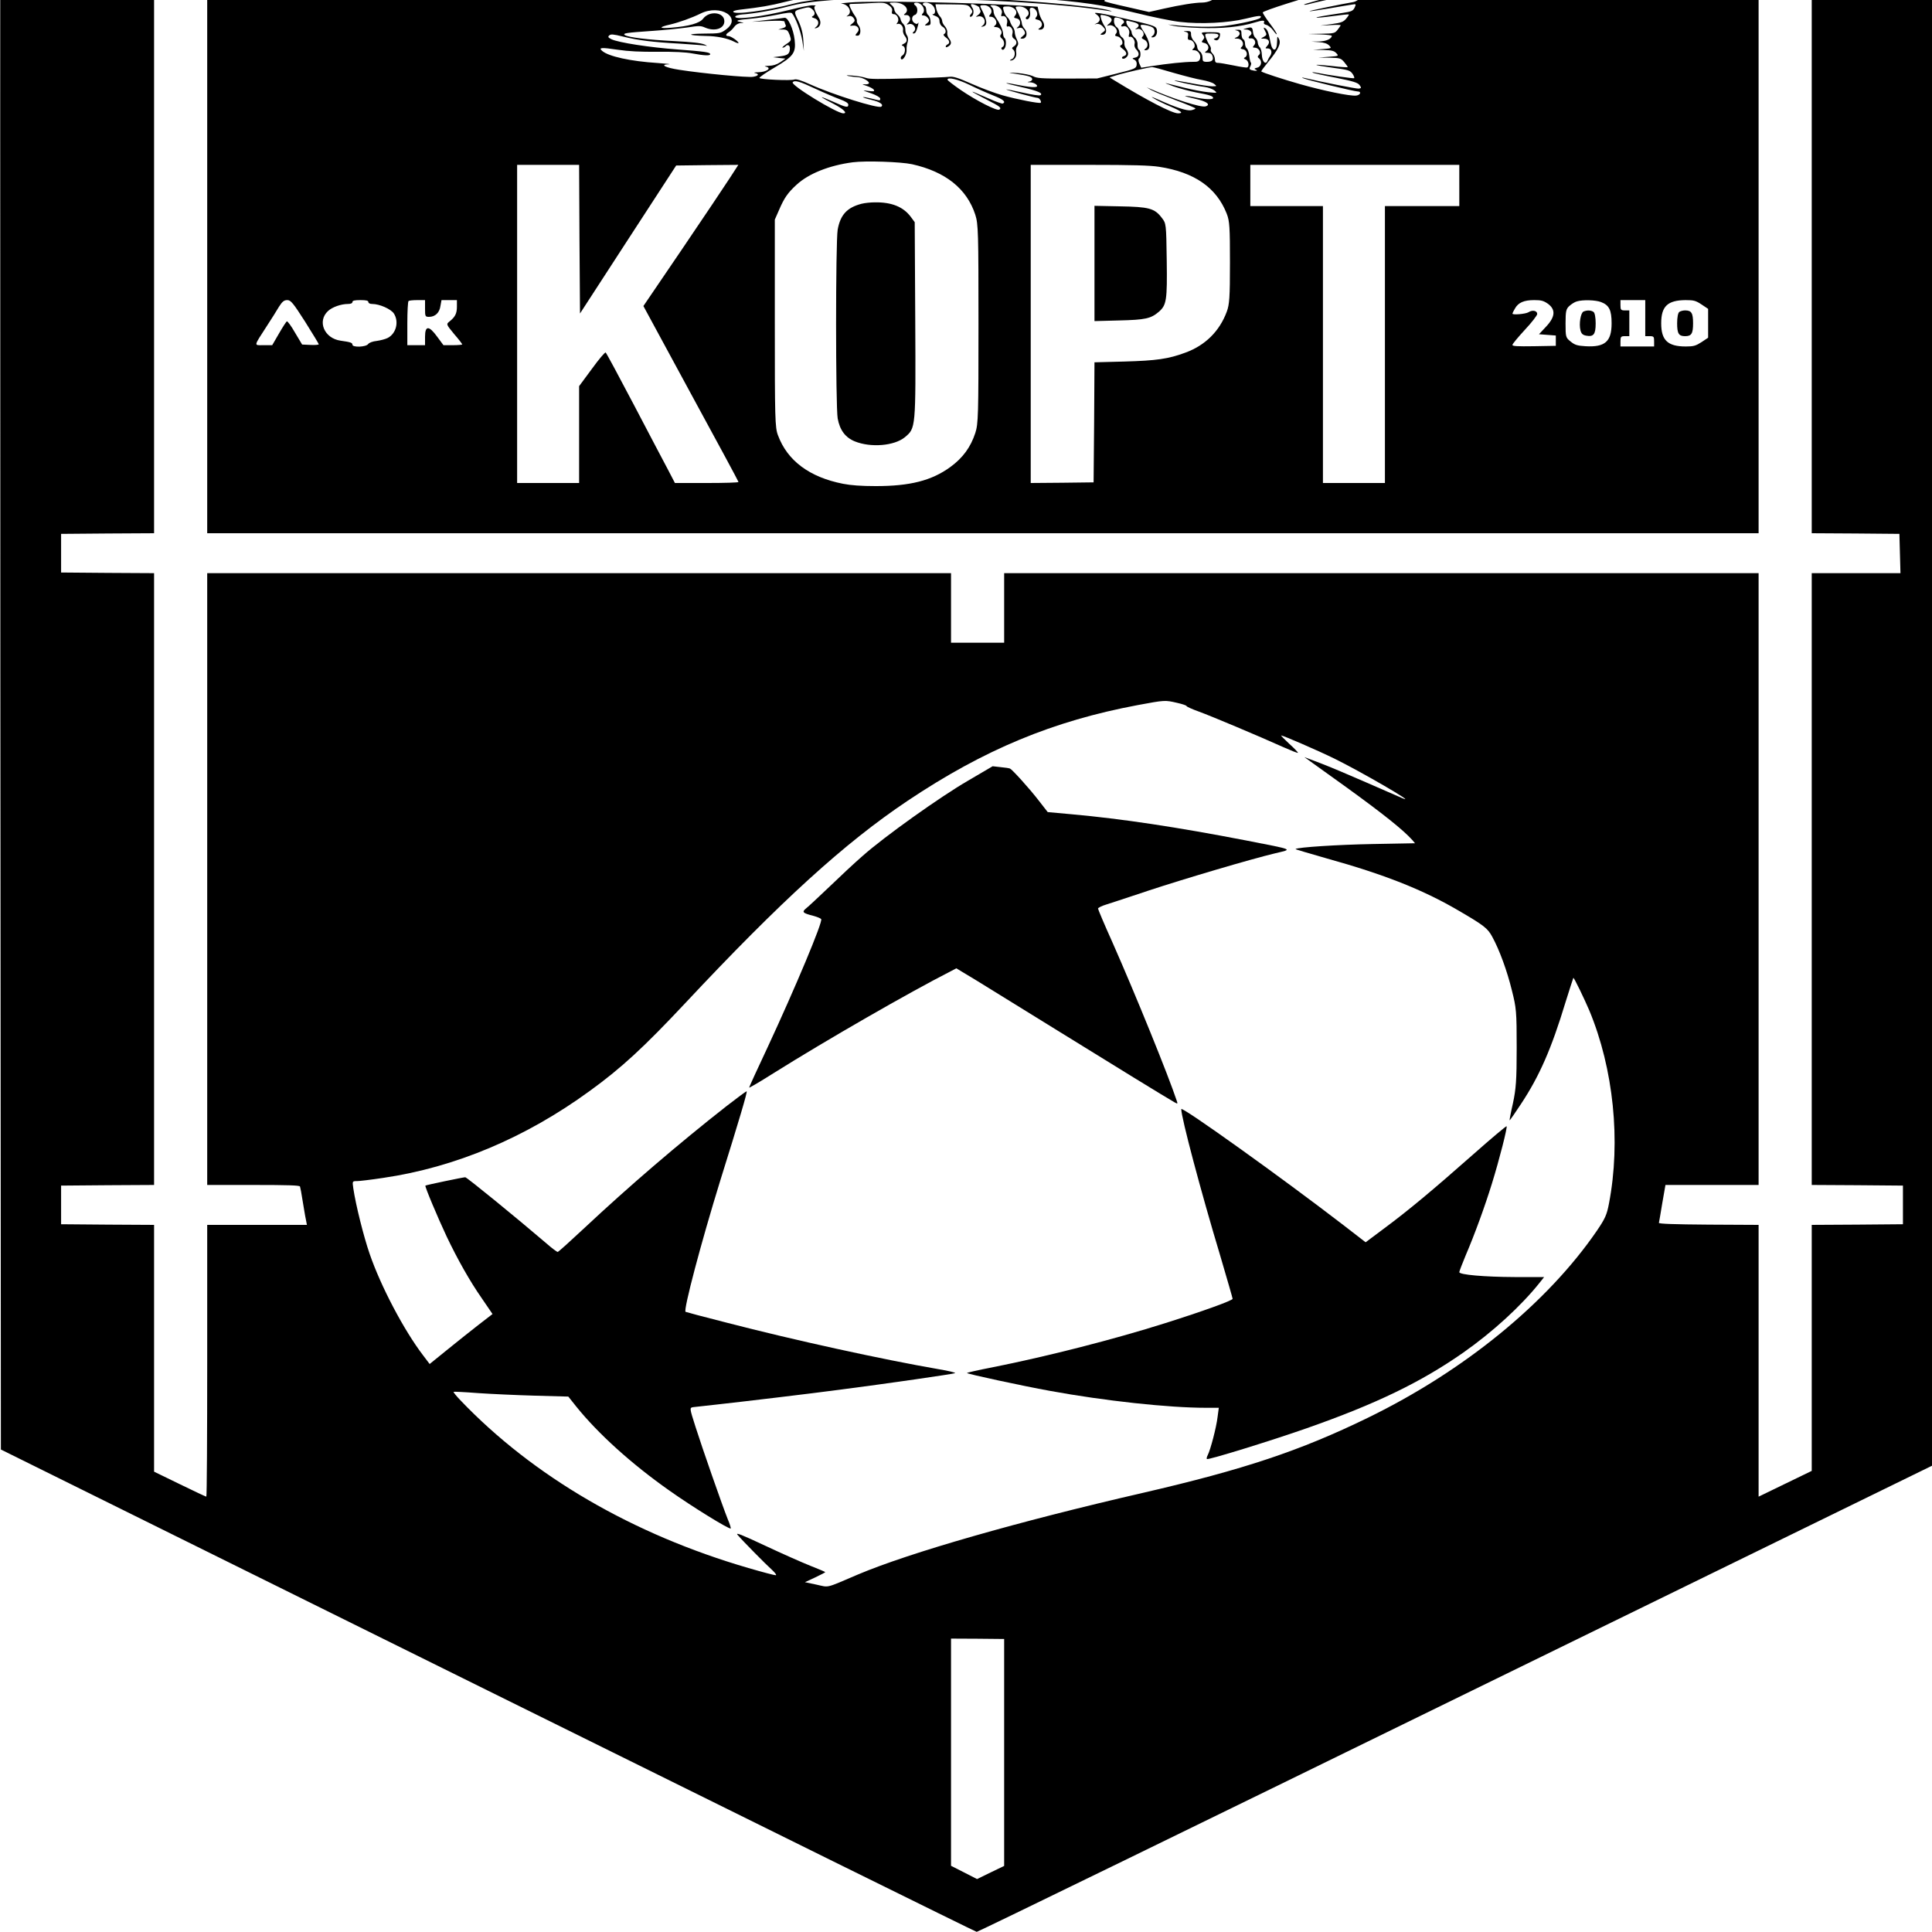
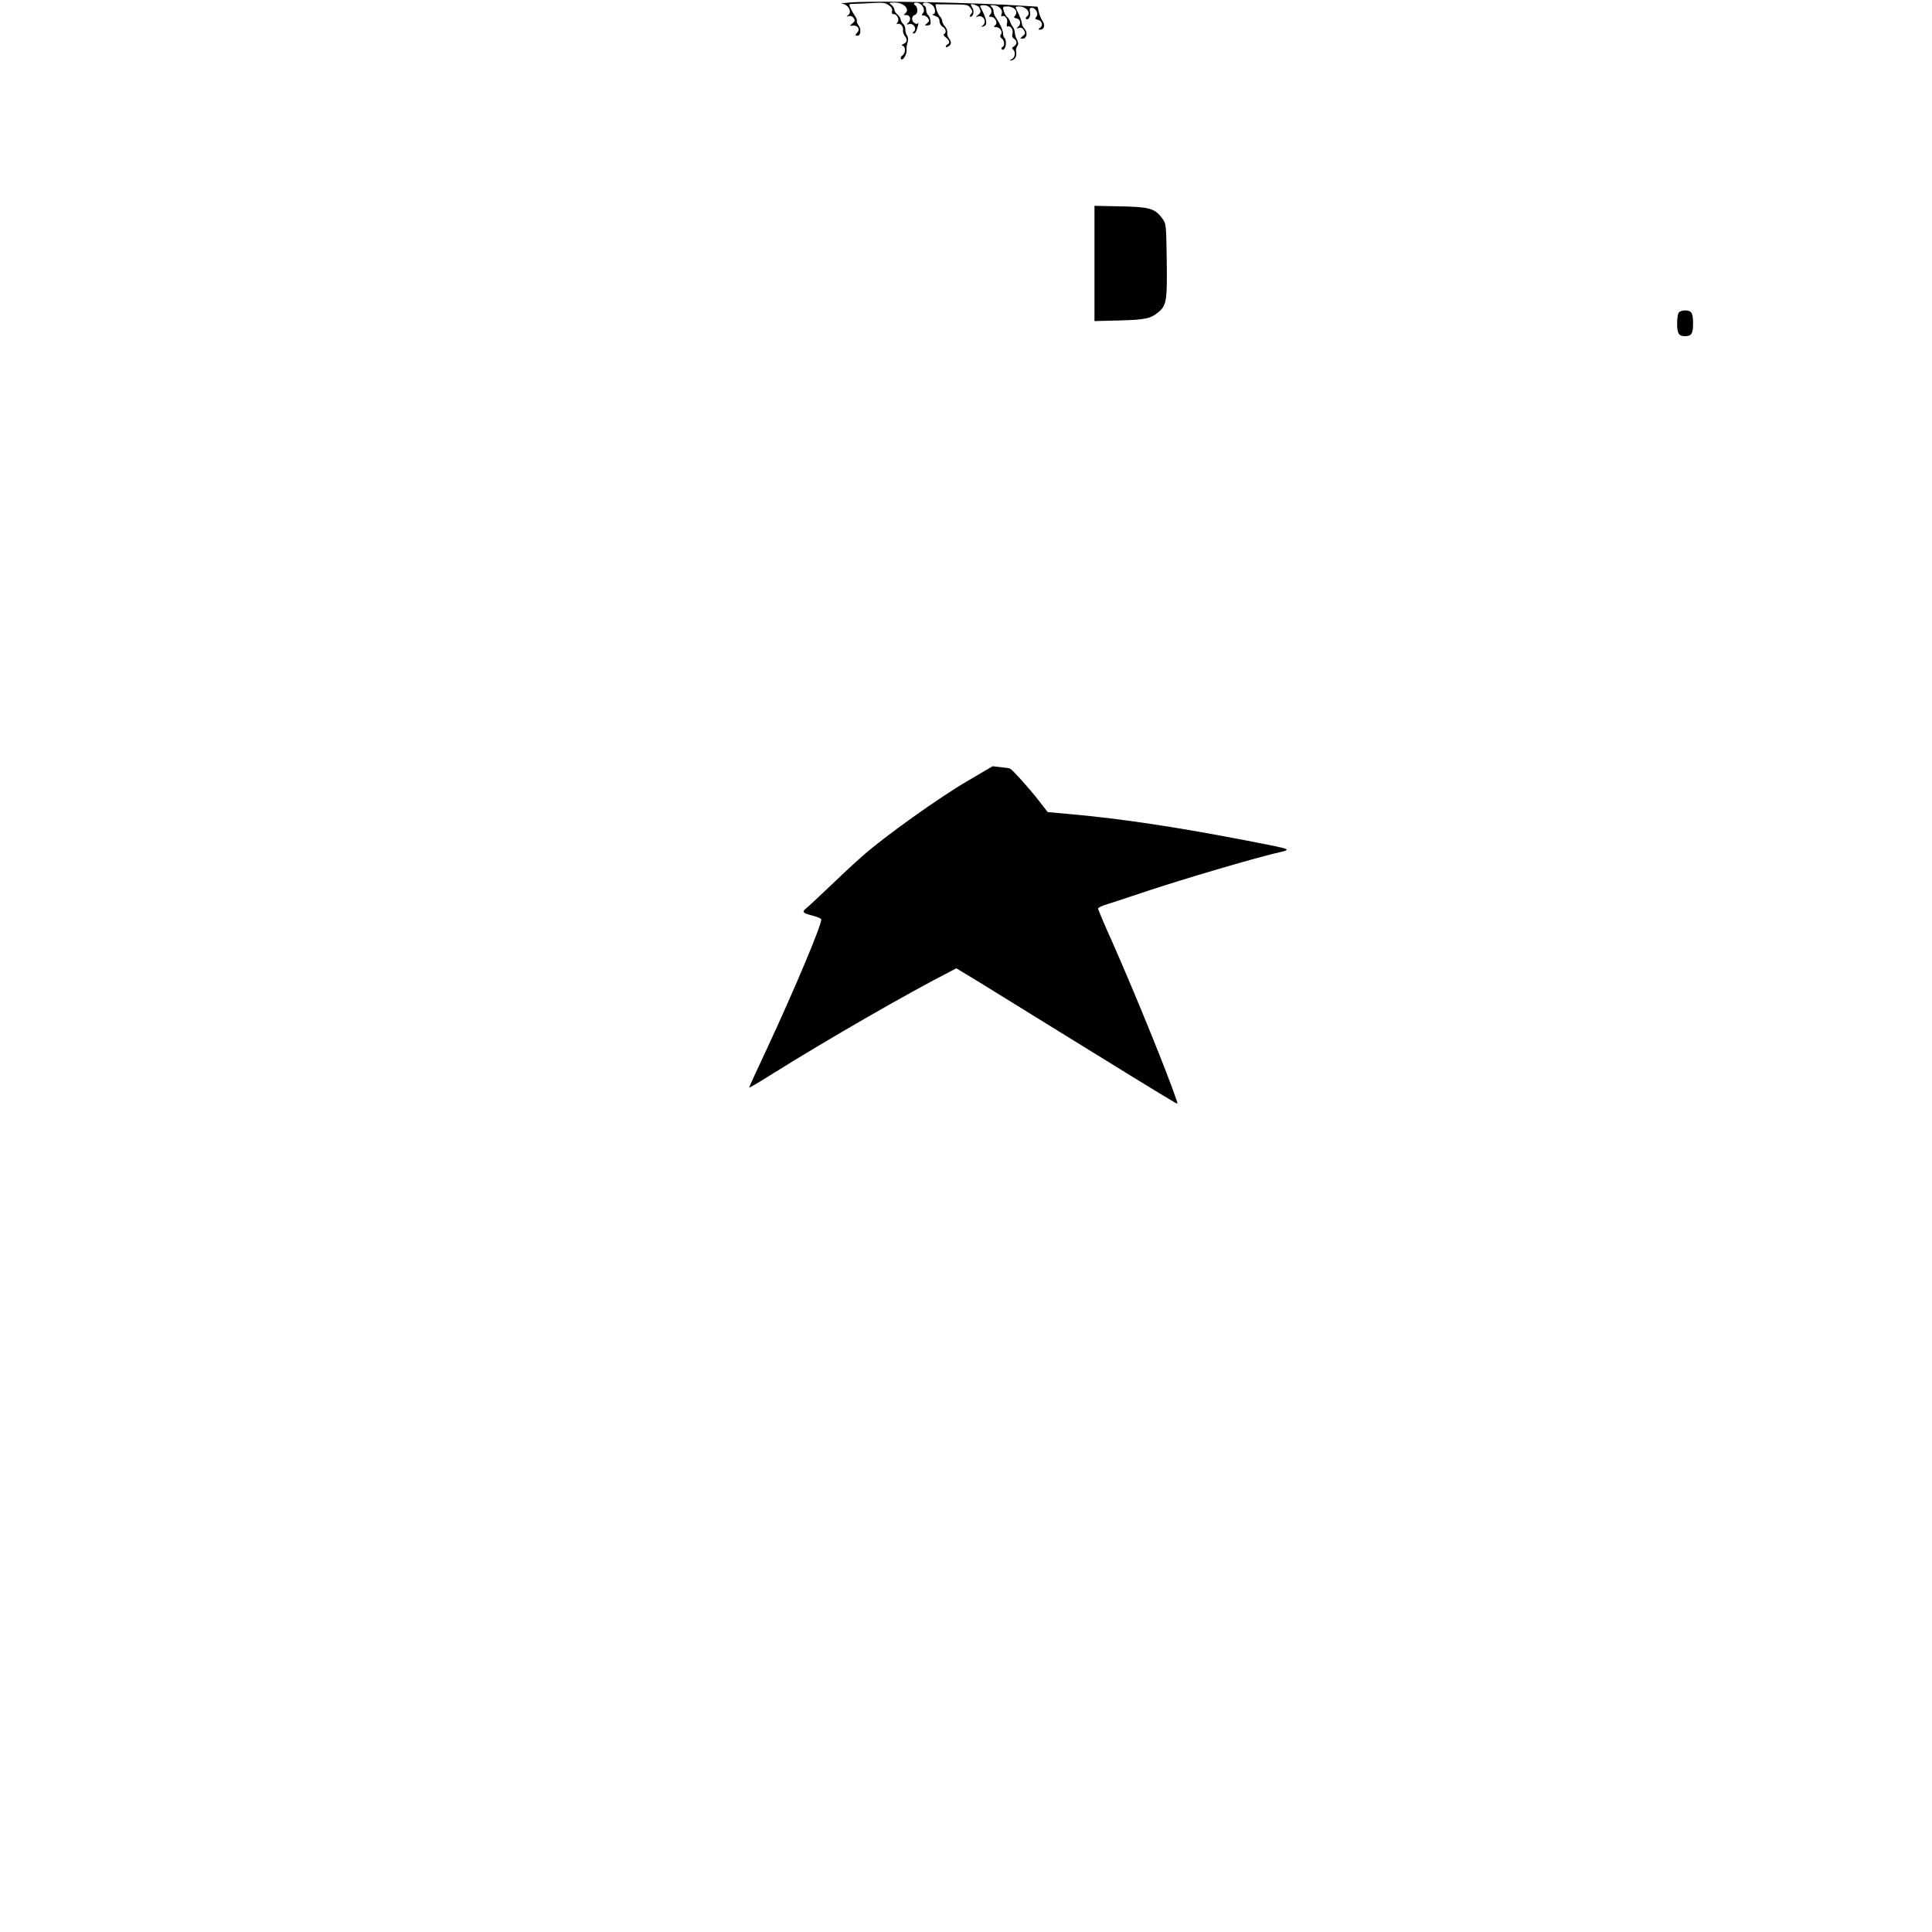
<svg xmlns="http://www.w3.org/2000/svg" version="1.0" width="120pt" height="120pt" viewBox="0 0 120 120" preserveAspectRatio="xMidYMid meet">
  <g transform="translate(0,120) scale(0.011,-0.008)" fill="#000000" stroke="none">
-     <path d="M5515 15895 c-3031 -13 -5511 -23 -5513 -24 -1 0 -1 -2729 0 -6063 l3 -6062 2750 -1872 c1513 -1030 2755 -1873 2760 -1873 6 -1 1264 842 2795 1872 l2785 1872 -3 830 c-1 457 -9 2986 -18 5620 -20 6314 -16 5719 -34 5721 -8 1 -2494 -9 -5525 -21z m4715 -2680 l0 -2355 248 -2 247 -3 3 -152 3 -153 -251 0 -250 0 0 -2375 0 -2375 258 -2 257 -3 0 -150 0 -150 -257 -3 -258 -2 0 -955 0 -955 -150 -100 -150 -100 0 1055 0 1055 -282 2 c-195 2 -282 6 -281 14 1 6 10 74 19 152 l18 142 263 0 263 0 0 2375 0 2375 -2130 0 -2130 0 0 -270 0 -270 -150 0 -150 0 0 270 0 270 -2100 0 -2100 0 0 -2375 0 -2375 260 0 c200 0 261 -3 264 -12 2 -7 9 -58 15 -113 7 -55 14 -119 18 -142 l6 -43 -282 0 -281 0 0 -1055 c0 -580 -2 -1055 -5 -1055 -3 0 -71 44 -150 97 l-145 97 0 958 0 958 -262 2 -263 3 0 150 0 150 263 3 262 2 0 2375 0 2375 -262 2 -263 3 0 150 0 150 263 3 262 2 0 2335 0 2335 150 0 150 0 0 -2335 0 -2335 4380 0 4380 0 0 2355 0 2355 150 0 150 0 0 -2355z m-3480 2085 c0 -4 -33 -24 -72 -45 -80 -41 -188 -104 -188 -110 0 -2 46 21 103 50 145 76 203 98 228 85 10 -6 19 -14 19 -19 0 -4 -42 -25 -92 -46 -87 -35 -278 -132 -278 -140 0 -2 55 23 123 55 159 76 294 123 319 109 31 -17 21 -38 -24 -50 -80 -21 -230 -71 -226 -74 2 -3 26 2 52 10 80 24 218 47 227 38 18 -18 -12 -35 -100 -53 -92 -19 -225 -59 -219 -66 2 -2 26 4 53 12 52 16 186 44 211 44 17 0 19 -26 3 -36 -6 -3 -52 -15 -103 -24 -50 -10 -102 -23 -116 -29 l-25 -11 25 4 c103 20 173 27 182 18 14 -14 -29 -42 -64 -42 -40 0 -122 -18 -216 -47 l-84 -26 -121 38 c-67 20 -126 41 -130 45 -12 11 70 75 223 175 191 126 290 172 290 135z m947 -205 c2 -6 -36 -24 -84 -39 -136 -44 -254 -88 -250 -92 2 -3 17 0 33 6 54 21 297 90 301 86 12 -12 -30 -66 -55 -72 -65 -15 -252 -68 -248 -71 1 -2 52 8 112 22 60 14 119 28 131 30 20 5 21 3 12 -24 -9 -25 -18 -31 -62 -40 -123 -26 -157 -34 -153 -38 2 -2 43 3 91 12 48 9 88 15 91 13 2 -2 -5 -17 -15 -33 -15 -25 -28 -32 -82 -42 l-64 -12 58 4 c31 3 57 2 57 -1 0 -3 -8 -19 -17 -35 -16 -28 -21 -29 -93 -31 l-75 -2 68 -3 c37 -2 67 -7 67 -11 -1 -24 -31 -42 -71 -44 l-44 -1 42 -4 c30 -3 47 -11 58 -26 15 -22 15 -22 -37 -28 l-53 -6 57 -1 c47 -2 60 -6 73 -24 15 -23 15 -23 -42 -29 l-58 -6 63 -1 c59 -2 63 -4 82 -34 11 -18 20 -36 20 -39 0 -3 -39 0 -86 8 -48 7 -89 12 -91 9 -2 -2 39 -12 92 -22 88 -16 98 -20 112 -47 8 -16 12 -31 9 -34 -4 -4 -136 22 -216 43 -14 4 -22 4 -19 1 3 -4 61 -22 130 -40 102 -28 126 -39 136 -58 11 -21 10 -24 -5 -27 -13 -2 -198 48 -307 83 -15 5 -17 4 -5 -3 20 -13 287 -102 306 -102 23 0 16 -28 -8 -32 -34 -6 -187 38 -318 89 -97 38 -206 87 -218 98 -2 2 15 34 37 71 58 97 76 146 63 181 -10 26 -10 24 -11 -24 -1 -76 -27 -78 -37 -3 -9 70 -17 100 -29 110 -12 10 -12 6 -2 -20 11 -28 10 -33 -7 -46 -19 -14 -19 -14 1 -14 28 0 37 -27 19 -55 -13 -20 -13 -22 2 -21 20 1 28 -29 14 -58 -6 -11 -13 -30 -16 -40 -11 -32 -29 -3 -31 48 0 24 -6 50 -11 58 -6 7 -11 23 -12 36 0 13 -6 30 -13 38 -7 8 -13 28 -14 45 -3 38 -7 41 -36 30 -23 -9 -23 -10 -3 -10 25 -1 40 -29 24 -45 -13 -13 -13 -27 1 -24 21 5 35 -30 21 -52 -10 -17 -10 -20 3 -20 22 0 39 -38 24 -56 -9 -11 -9 -18 -1 -26 21 -21 14 -66 -9 -73 -17 -6 -19 -9 -8 -16 16 -10 -1 -12 -25 -3 -11 4 -13 12 -6 29 5 13 6 26 3 29 -3 3 -7 27 -9 53 -2 25 -8 51 -14 57 -5 5 -10 22 -10 37 0 15 -4 31 -10 34 -5 3 -10 22 -10 41 0 29 -3 34 -22 33 -17 -1 -19 -2 -5 -6 9 -2 17 -13 17 -23 0 -11 -8 -24 -17 -29 -16 -9 -16 -10 4 -11 26 0 42 -42 24 -64 -9 -11 -7 -15 9 -19 22 -6 28 -51 9 -63 -8 -5 -6 -10 5 -16 16 -9 22 -53 8 -62 -4 -2 -39 5 -77 16 -39 11 -78 20 -87 20 -13 -1 -18 7 -18 27 0 15 -6 36 -14 46 -8 11 -12 25 -9 31 2 7 -1 23 -8 35 -7 13 -15 38 -20 56 -7 33 -7 33 32 33 28 0 39 -4 39 -15 0 -9 -7 -18 -16 -22 -13 -5 -13 -7 -2 -14 14 -9 26 11 27 44 1 14 -8 17 -54 17 -53 0 -55 -1 -43 -20 10 -16 10 -24 1 -39 -10 -16 -9 -20 6 -24 24 -6 33 -44 14 -62 -13 -13 -12 -15 6 -15 14 0 23 -8 27 -24 8 -32 -2 -46 -32 -46 -21 0 -24 5 -24 34 0 18 -7 39 -15 46 -8 7 -15 23 -15 35 0 12 -8 33 -18 46 -10 13 -17 36 -17 52 1 23 -3 27 -25 26 -18 -1 -20 -3 -7 -6 15 -4 18 -12 15 -34 -3 -20 0 -29 9 -29 22 0 38 -46 23 -65 -10 -12 -10 -15 3 -15 22 0 40 -37 33 -66 -5 -20 -13 -25 -39 -24 -49 0 -146 -14 -233 -33 l-60 -13 -11 33 c-6 19 -6 36 -2 39 12 7 11 61 0 68 -5 3 -9 22 -8 41 1 19 -6 42 -16 53 -9 10 -17 27 -17 38 0 11 -7 29 -15 40 -13 17 -21 54 -11 54 1 0 17 -5 35 -11 33 -12 39 -27 19 -48 -11 -10 -10 -11 4 -6 23 9 47 -37 30 -58 -8 -10 -6 -16 9 -25 21 -14 25 -52 7 -70 -9 -9 -9 -12 0 -12 34 0 28 67 -14 153 -8 16 -14 33 -14 39 0 12 48 2 67 -14 16 -13 17 -50 1 -66 -9 -9 -9 -12 0 -12 17 0 29 28 24 59 -4 27 -12 31 -140 74 -76 25 -155 49 -177 53 -37 7 -39 6 -22 -10 22 -22 22 -52 0 -66 -17 -11 -17 -11 -1 -6 11 3 23 -3 33 -17 19 -27 19 -32 -1 -51 -13 -14 -13 -16 0 -16 22 0 29 35 13 67 -8 15 -17 42 -20 60 -6 30 -5 31 20 24 40 -11 51 -35 28 -62 -18 -20 -18 -22 -3 -16 26 9 56 -38 40 -63 -9 -15 -7 -19 8 -23 23 -6 38 -56 20 -67 -9 -6 -7 -13 9 -29 25 -25 27 -49 6 -57 -8 -4 -12 -10 -9 -16 9 -14 34 11 34 34 0 11 -5 29 -12 41 -7 12 -11 34 -9 48 1 14 -5 31 -13 39 -9 7 -16 25 -16 40 0 15 -7 33 -15 40 -8 7 -15 27 -15 45 0 28 3 32 20 28 29 -8 46 -31 32 -45 -16 -16 -15 -28 2 -22 20 8 39 -32 31 -63 -3 -15 -2 -22 4 -19 14 9 34 -32 27 -57 -2 -12 2 -31 10 -41 20 -28 17 -57 -6 -63 -18 -5 -19 -7 -4 -17 10 -8 14 -23 12 -41 -3 -26 -10 -31 -113 -66 l-110 -38 -168 -1 c-149 0 -172 2 -195 19 -16 10 -53 20 -87 24 -57 5 -57 4 -15 -5 78 -16 95 -23 98 -40 2 -9 -5 -18 -15 -21 -15 -4 -14 -5 3 -6 12 0 27 -8 34 -16 21 -26 -13 -28 -92 -7 -40 11 -74 19 -76 17 -2 -2 36 -16 85 -31 93 -29 124 -48 108 -63 -6 -5 -46 3 -100 20 -49 15 -91 26 -93 25 -3 -4 164 -66 177 -66 10 0 24 -31 17 -38 -8 -7 -132 26 -215 58 -42 16 -120 56 -174 89 -75 46 -105 59 -125 55 -15 -3 -121 -9 -237 -13 -161 -6 -216 -6 -235 4 -14 7 -47 15 -75 18 -34 4 -42 3 -25 -3 14 -4 37 -8 53 -9 28 -1 72 -36 62 -50 -3 -5 -15 -7 -28 -5 -12 2 -5 -3 15 -12 20 -9 39 -23 42 -31 5 -13 0 -14 -31 -9 -37 7 -36 6 15 -18 29 -14 52 -32 52 -41 0 -18 2 -18 -50 0 -24 8 -45 13 -47 11 -2 -2 19 -12 47 -21 49 -16 71 -37 56 -53 -18 -17 -275 94 -403 174 -48 30 -77 42 -87 37 -20 -11 -196 0 -198 12 -1 5 38 43 87 82 105 85 120 113 112 213 -7 84 -37 176 -57 172 -8 -2 -53 -10 -100 -17 l-85 -14 93 6 c61 4 92 2 92 -5 0 -6 3 -17 6 -26 4 -11 -2 -19 -17 -25 l-24 -10 26 0 c23 -1 28 -7 38 -43 10 -41 10 -44 -19 -70 -17 -16 -26 -28 -21 -28 6 0 13 5 16 10 11 18 25 10 25 -14 0 -43 -11 -56 -54 -63 l-41 -7 35 -6 35 -5 -29 -28 c-20 -18 -40 -27 -65 -28 -20 -1 -28 -3 -18 -6 38 -10 7 -43 -43 -44 -19 -1 -27 -3 -17 -6 25 -7 21 -22 -10 -29 -29 -8 -287 26 -417 54 -81 17 -113 41 -59 43 15 1 -14 5 -65 10 -150 13 -277 51 -312 94 -22 26 -5 28 87 9 64 -13 127 -17 227 -16 96 1 157 -3 196 -13 66 -17 100 -19 100 -6 0 15 -28 21 -184 37 -159 16 -332 53 -373 79 -19 13 -22 19 -13 30 9 11 22 10 78 -9 85 -29 165 -43 323 -55 69 -6 135 -13 145 -16 10 -4 6 1 -9 10 -19 11 -72 19 -170 26 -147 10 -261 29 -279 47 -14 14 7 18 154 32 65 6 152 18 195 26 70 15 79 15 104 0 55 -33 109 -8 109 49 0 71 -84 85 -120 20 -19 -35 -80 -59 -180 -70 -71 -8 -73 4 -5 25 49 16 121 51 171 85 112 76 236 -32 143 -124 -30 -30 -33 -31 -127 -32 -100 -1 -89 -15 13 -18 63 -1 122 -18 158 -43 15 -11 27 -16 27 -12 0 13 -43 54 -57 54 -18 0 -16 15 3 31 8 7 22 25 30 41 9 17 23 28 37 29 21 1 20 1 -3 8 -34 10 -16 17 60 26 36 4 101 18 145 30 59 17 82 20 87 12 19 -31 50 -142 58 -213 l9 -79 -3 80 c-2 54 -11 103 -28 153 -28 78 -28 78 29 98 27 10 35 9 48 -6 18 -20 20 -46 3 -56 -7 -5 -4 -10 10 -15 25 -9 30 -47 10 -68 -11 -11 -10 -13 1 -9 22 7 30 42 17 74 -28 64 -34 93 -22 98 6 2 -1 5 -15 5 -14 1 -71 -15 -126 -34 -162 -56 -321 -83 -311 -52 3 6 20 13 39 15 61 5 183 34 262 63 118 44 313 63 627 62 439 -1 919 -41 1180 -98 22 -5 22 -4 5 4 -38 17 -178 40 -360 61 -592 66 -1226 63 -1420 -7 -155 -56 -345 -91 -345 -63 0 5 17 12 38 15 119 19 167 30 257 61 144 50 311 68 640 67 279 0 529 -13 770 -39 269 -29 379 -51 565 -113 96 -33 210 -65 253 -71 116 -19 273 -8 370 25 76 26 96 27 83 6 -9 -14 -120 -48 -201 -62 -64 -11 -194 -8 -285 6 l-35 5 30 -10 c17 -6 84 -14 151 -17 124 -6 227 8 310 43 42 18 58 18 51 0 -3 -8 2 -16 13 -19 10 -3 28 -22 39 -43 11 -22 20 -34 20 -29 1 6 -17 43 -39 83 -22 40 -40 79 -40 85 0 13 244 119 400 174 92 32 160 40 167 18z m-1072 -660 c61 -24 134 -50 162 -56 29 -7 60 -20 69 -31 16 -17 16 -18 -12 -18 -16 0 -69 11 -119 24 -49 13 -92 23 -93 21 -5 -4 121 -42 170 -50 20 -4 45 -16 55 -27 18 -21 18 -21 -35 -14 -30 4 -91 20 -135 35 -45 16 -91 31 -102 35 -11 3 7 -7 40 -24 34 -16 92 -38 130 -48 75 -19 95 -28 95 -43 0 -14 -50 -11 -105 6 -27 8 -51 12 -53 10 -2 -2 25 -12 60 -23 62 -19 87 -45 55 -58 -26 -10 -174 54 -305 132 l-27 16 25 -21 c14 -11 76 -46 137 -78 62 -32 113 -61 113 -65 0 -4 -11 -10 -24 -14 -25 -6 -86 21 -186 83 -38 23 -46 26 -25 9 16 -14 57 -42 92 -62 64 -37 78 -54 45 -54 -34 0 -176 101 -361 257 l-26 22 40 17 c41 18 182 62 200 63 6 1 60 -19 120 -44z m-1152 -93 c40 -27 100 -64 135 -83 57 -31 74 -50 54 -63 -4 -2 -39 14 -77 38 -98 58 -102 61 -90 49 6 -5 40 -31 77 -57 74 -52 85 -63 71 -77 -13 -13 -131 70 -219 153 -41 39 -74 74 -74 79 0 23 58 4 123 -39z m-869 -31 c50 -32 113 -69 139 -82 30 -15 47 -29 47 -41 0 -26 -12 -23 -85 22 -36 22 -65 38 -65 35 0 -2 29 -25 65 -50 57 -41 83 -75 57 -75 -38 0 -299 220 -286 241 11 19 40 7 128 -50z m546 -586 c189 -58 309 -190 357 -392 17 -72 18 -139 18 -848 0 -708 -1 -776 -18 -847 -26 -109 -70 -193 -141 -264 -106 -106 -228 -148 -421 -148 -82 0 -141 6 -185 18 -189 51 -314 179 -367 376 -17 60 -18 132 -18 870 l0 805 24 75 c29 93 49 133 99 196 68 86 184 150 317 174 73 13 270 4 335 -15z m-1878 -582 l3 -577 271 574 272 575 175 3 176 2 -48 -102 c-27 -57 -147 -304 -268 -549 l-220 -445 268 -680 c148 -373 269 -682 269 -686 0 -5 -81 -8 -179 -8 l-180 0 -39 103 c-22 56 -108 282 -192 502 -84 220 -156 404 -160 408 -4 4 -39 -53 -78 -127 l-72 -134 0 -376 0 -376 -175 0 -175 0 0 1235 0 1235 175 0 175 0 2 -577z m3273 562 c199 -42 324 -161 382 -365 16 -57 18 -104 18 -380 0 -270 -3 -324 -18 -380 -41 -152 -122 -262 -234 -318 -96 -49 -163 -62 -345 -69 l-168 -6 -2 -466 -3 -466 -177 -3 -178 -2 0 1235 0 1235 328 0 c249 0 344 -4 397 -15z m1695 -145 l0 -160 -210 0 -210 0 0 -1075 0 -1075 -175 0 -175 0 0 1075 0 1075 -205 0 -205 0 0 160 0 160 590 0 590 0 0 -160z m-6517 -1058 c42 -92 77 -171 77 -175 0 -4 -21 -7 -47 -5 l-47 3 -40 92 c-21 51 -42 90 -46 88 -4 -2 -24 -45 -45 -95 l-38 -90 -48 0 c-57 0 -58 -13 16 145 26 55 58 124 70 153 19 41 29 52 47 52 20 0 33 -22 101 -168z m357 153 c0 -9 9 -15 22 -15 41 0 105 -39 122 -74 30 -64 13 -156 -35 -190 -13 -9 -41 -19 -62 -23 -22 -3 -42 -13 -48 -24 -12 -24 -89 -28 -89 -5 0 15 -10 20 -67 31 -92 18 -133 151 -71 230 24 31 74 55 113 55 16 0 25 6 25 15 0 11 12 15 45 15 33 0 45 -4 45 -15z m320 -50 c0 -62 1 -65 23 -65 34 0 59 32 64 85 l6 45 43 0 44 0 0 -51 c0 -53 -10 -80 -42 -115 -19 -21 -19 -22 26 -97 26 -41 46 -77 46 -81 0 -3 -24 -6 -53 -6 l-53 0 -35 65 c-47 89 -69 89 -69 0 l0 -65 -50 0 -50 0 0 168 c0 93 3 172 7 175 3 4 26 7 50 7 l43 0 0 -65z m6341 36 c44 -45 41 -101 -11 -177 l-40 -59 47 -5 48 -5 0 -40 0 -40 -122 -3 c-96 -2 -123 0 -123 10 0 8 32 60 70 117 39 57 70 113 70 123 0 26 -27 34 -49 14 -16 -14 -91 -23 -91 -11 0 3 6 21 14 39 19 47 51 66 109 66 40 0 53 -5 78 -29z m299 14 c46 -24 60 -62 60 -165 0 -142 -37 -187 -148 -178 -47 4 -60 10 -84 37 -27 30 -28 35 -28 140 0 95 3 112 21 135 12 15 31 32 43 36 34 14 105 11 136 -5z m250 -125 l0 -140 25 0 c23 0 25 -4 25 -40 l0 -40 -95 0 -95 0 0 40 c0 36 3 40 25 40 l25 0 0 100 0 100 -25 0 c-22 0 -25 4 -25 40 l0 40 70 0 70 0 0 -140z m318 106 l37 -34 0 -112 0 -112 -37 -34 c-33 -29 -45 -34 -89 -34 -102 0 -139 48 -139 180 0 132 36 179 138 180 46 0 57 -4 90 -34z m-2961 -3093 c29 -9 53 -20 53 -25 0 -4 31 -24 70 -43 68 -34 333 -187 480 -278 41 -25 76 -44 79 -42 2 2 -20 34 -49 70 -28 36 -49 65 -46 65 11 0 206 -116 301 -180 147 -99 474 -360 385 -308 -14 9 -104 62 -200 120 -96 58 -215 127 -265 153 l-90 47 236 -233 c210 -209 321 -331 373 -410 l16 -26 -237 -6 c-199 -5 -425 -25 -438 -39 -2 -2 78 -34 177 -73 322 -123 541 -242 739 -401 149 -119 169 -141 195 -207 41 -103 84 -265 111 -417 25 -136 27 -163 27 -445 0 -255 -4 -319 -21 -430 -12 -71 -20 -131 -19 -133 2 -1 30 55 64 126 104 216 172 428 252 792 23 101 43 186 44 188 4 3 63 -166 90 -253 137 -452 179 -1015 111 -1500 -12 -86 -21 -115 -68 -210 -279 -560 -749 -1088 -1294 -1453 -382 -256 -699 -401 -1268 -582 -706 -223 -1319 -465 -1610 -634 -189 -111 -161 -101 -235 -79 l-65 19 58 37 c31 20 57 39 57 41 0 2 -37 24 -82 48 -46 25 -161 95 -257 157 -135 87 -170 106 -156 84 33 -53 159 -228 193 -270 19 -24 29 -43 22 -43 -8 0 -77 25 -154 56 -653 261 -1216 712 -1626 1302 -24 34 -41 64 -39 66 2 2 65 -2 139 -10 74 -7 219 -16 322 -20 l187 -7 44 -76 c124 -212 312 -446 527 -654 127 -124 338 -303 346 -294 2 2 -5 35 -17 73 -32 111 -145 556 -182 717 -34 147 -34 147 -13 152 11 2 71 11 131 20 134 20 549 88 700 116 275 49 641 122 648 128 4 4 -37 18 -90 30 -324 77 -824 228 -1200 362 -126 44 -230 82 -232 84 -13 14 87 534 195 1015 108 475 155 693 150 697 -2 2 -52 -49 -113 -114 -272 -293 -553 -625 -800 -943 -81 -104 -150 -190 -154 -190 -4 0 -34 30 -65 68 -163 192 -448 512 -457 512 -11 0 -221 -60 -225 -65 -5 -4 70 -249 120 -395 61 -176 130 -345 198 -479 l61 -123 -81 -86 c-45 -48 -124 -135 -177 -194 l-97 -108 -38 69 c-107 193 -238 534 -301 787 -33 131 -78 377 -92 507 -6 57 -6 57 21 57 14 0 81 11 148 25 407 82 804 312 1166 675 178 177 306 340 536 677 543 798 903 1248 1258 1575 433 399 823 621 1301 744 153 39 153 39 222 17z m-977 -8149 l0 -881 -77 -51 -76 -51 -74 52 -73 51 0 882 0 882 150 -1 150 -2 0 -881z" />
    <path d="M4800 14981 c-36 -4 -58 -8 -49 -9 39 -4 63 -64 37 -91 -11 -10 -10 -11 4 -6 11 4 20 -1 28 -15 9 -18 8 -25 -7 -42 -17 -19 -17 -20 1 -17 27 6 44 -26 28 -51 -15 -25 -15 -27 1 -27 17 0 21 52 5 80 -7 12 -11 28 -10 35 2 7 -3 25 -11 40 -8 15 -19 42 -25 60 -10 31 -9 32 17 32 16 0 61 3 102 6 67 5 76 4 97 -16 16 -15 22 -30 19 -46 -3 -16 0 -24 10 -24 19 0 33 -41 21 -64 -7 -12 -7 -16 0 -12 15 9 34 -20 31 -46 -2 -13 2 -33 9 -45 17 -30 15 -50 -5 -63 -13 -8 -14 -13 -5 -16 17 -8 15 -59 -2 -74 -8 -6 -12 -18 -9 -26 9 -23 35 34 32 71 -1 16 2 43 6 58 4 17 3 38 -3 50 -6 12 -11 34 -10 49 0 16 -5 35 -13 44 -7 9 -13 24 -14 35 -1 10 -9 27 -18 37 -9 10 -17 27 -17 37 0 10 -7 27 -17 37 -15 17 -14 18 19 18 54 0 89 -55 57 -87 -8 -8 -6 -11 7 -10 24 2 31 -37 12 -60 -11 -15 -11 -16 5 -10 25 9 46 -35 27 -58 -8 -9 -8 -15 -2 -15 11 0 16 13 26 65 3 17 3 24 0 17 -5 -10 -9 -10 -20 -1 -19 15 -18 55 1 63 18 6 20 57 3 74 -15 15 -4 26 17 19 25 -10 41 -55 27 -78 -10 -15 -9 -19 3 -19 8 0 19 -9 25 -21 9 -16 8 -24 -5 -39 -16 -18 -16 -19 2 -17 16 1 19 7 17 35 -1 19 -7 39 -13 45 -6 6 -11 23 -11 38 0 15 -4 31 -10 34 -16 10 -11 25 8 25 11 0 26 -8 35 -18 20 -22 23 -72 5 -72 -7 0 -2 -6 12 -13 18 -9 25 -21 25 -42 0 -17 8 -36 18 -43 18 -14 23 -47 7 -57 -5 -3 -1 -14 10 -25 22 -22 26 -45 10 -55 -5 -3 -10 -11 -10 -17 0 -7 6 -6 15 2 18 15 19 34 3 63 -7 12 -11 32 -9 45 1 13 -5 34 -13 47 -9 13 -16 32 -16 42 0 10 -6 27 -14 38 -7 11 -16 36 -19 56 l-5 36 91 -1 c88 -1 92 -2 107 -28 12 -23 13 -31 2 -48 -7 -11 -8 -20 -2 -20 16 0 23 46 10 70 -6 12 -9 24 -7 27 7 7 47 -16 47 -27 0 -4 3 -15 6 -23 3 -8 -3 -23 -13 -33 -15 -15 -15 -17 -2 -12 33 13 54 -43 27 -71 -11 -10 -10 -11 5 -6 25 10 21 49 -14 143 -7 19 -5 22 16 22 33 0 55 -42 37 -71 -10 -16 -9 -19 3 -19 23 0 41 -46 25 -65 -10 -12 -10 -15 3 -15 23 0 40 -36 29 -57 -7 -11 -5 -21 4 -31 16 -16 19 -58 4 -67 -6 -4 -7 -11 -4 -17 10 -16 24 12 24 48 0 17 -3 34 -7 38 -5 4 -9 20 -9 34 -1 29 -18 80 -40 124 -8 14 -14 37 -14 50 0 13 -5 29 -12 36 -9 9 -7 12 8 12 32 0 58 -34 50 -65 -4 -16 -3 -24 2 -21 18 11 35 -23 28 -55 -3 -16 -2 -28 3 -25 16 10 34 -23 28 -53 -4 -19 -1 -33 8 -41 19 -16 19 -44 0 -60 -11 -9 -13 -16 -5 -24 16 -16 12 -64 -7 -75 -10 -6 -13 -11 -7 -11 21 0 36 30 32 62 -3 18 0 40 6 50 7 12 7 26 -2 51 -7 18 -12 44 -12 56 0 12 -5 32 -12 44 -7 12 -13 31 -15 41 -2 11 -10 27 -17 35 -7 9 -16 31 -19 49 -6 30 -5 32 23 32 37 0 61 -40 42 -70 -9 -15 -8 -19 9 -23 22 -6 26 -45 7 -66 -11 -11 -10 -13 5 -8 13 5 21 0 29 -18 9 -21 8 -28 -7 -45 -16 -18 -16 -20 -2 -20 24 0 32 45 13 75 -9 13 -16 32 -16 41 0 17 -13 65 -31 112 -7 19 -5 22 15 22 42 0 71 -51 44 -78 -6 -6 -8 -15 -4 -19 13 -13 27 21 22 55 -4 23 -1 32 10 32 22 0 40 -47 26 -70 -9 -15 -8 -19 7 -23 24 -6 33 -44 14 -62 -13 -13 -13 -15 1 -15 22 0 29 35 13 67 -8 15 -18 47 -21 69 l-7 42 -67 6 c-274 26 -860 42 -992 27z" />
-     <path d="M4865 13418 c-82 -29 -120 -86 -135 -201 -12 -95 -12 -1371 0 -1466 12 -90 43 -148 97 -178 90 -50 222 -35 282 32 62 72 62 62 59 906 l-3 764 -22 41 c-42 78 -108 115 -203 113 -25 0 -58 -5 -75 -11z" />
-     <path d="M6180 12955 l0 -448 138 5 c150 5 180 14 226 68 43 52 47 90 44 398 -3 285 -3 287 -28 331 -41 74 -72 85 -237 89 l-143 4 0 -447z" />
-     <path d="M8941 12581 c-16 -11 -26 -95 -17 -145 5 -27 13 -37 32 -42 42 -11 54 10 54 95 0 47 -5 82 -12 89 -14 14 -37 15 -57 3z" />
+     <path d="M6180 12955 l0 -448 138 5 c150 5 180 14 226 68 43 52 47 90 44 398 -3 285 -3 287 -28 331 -41 74 -72 85 -237 89 l-143 4 0 -447" />
    <path d="M9482 12578 c-7 -7 -12 -42 -12 -88 0 -80 9 -100 45 -100 36 0 45 20 45 100 0 80 -9 100 -45 100 -12 0 -26 -5 -33 -12z" />
    <path d="M5465 8938 c-159 -127 -471 -433 -594 -583 -46 -55 -130 -163 -188 -240 -59 -77 -117 -152 -130 -166 -27 -30 -22 -38 41 -60 21 -8 40 -19 43 -25 9 -24 -146 -531 -302 -993 -58 -169 -105 -311 -105 -315 0 -4 62 46 138 112 299 258 766 627 1000 791 l32 23 118 -98 c64 -54 268 -227 452 -384 310 -264 620 -526 663 -559 17 -13 18 -12 11 15 -47 195 -233 825 -363 1229 -45 137 -81 255 -81 261 0 6 21 21 48 32 26 11 132 59 236 107 205 93 579 245 716 290 100 33 114 25 -165 100 -388 103 -700 168 -983 203 l-136 17 -51 90 c-52 93 -149 240 -162 248 -5 3 -28 8 -53 11 l-45 7 -140 -113z" />
-     <path d="M6670 6389 c0 -65 110 -636 220 -1138 38 -178 70 -329 70 -335 0 -13 -167 -96 -381 -189 -287 -125 -665 -258 -976 -343 -79 -21 -143 -41 -143 -44 0 -7 313 -100 470 -139 306 -77 667 -131 879 -131 l73 0 -7 -72 c-7 -82 -40 -253 -55 -294 -6 -15 -8 -29 -5 -32 8 -8 360 141 563 239 392 189 646 358 885 588 167 161 326 362 430 541 l26 45 -167 0 c-172 1 -312 18 -312 38 0 7 16 64 35 127 52 167 109 382 149 560 42 186 89 440 83 446 -2 3 -87 -95 -188 -218 -229 -278 -363 -432 -501 -573 l-107 -110 -127 135 c-343 363 -914 925 -914 899z" />
  </g>
</svg>